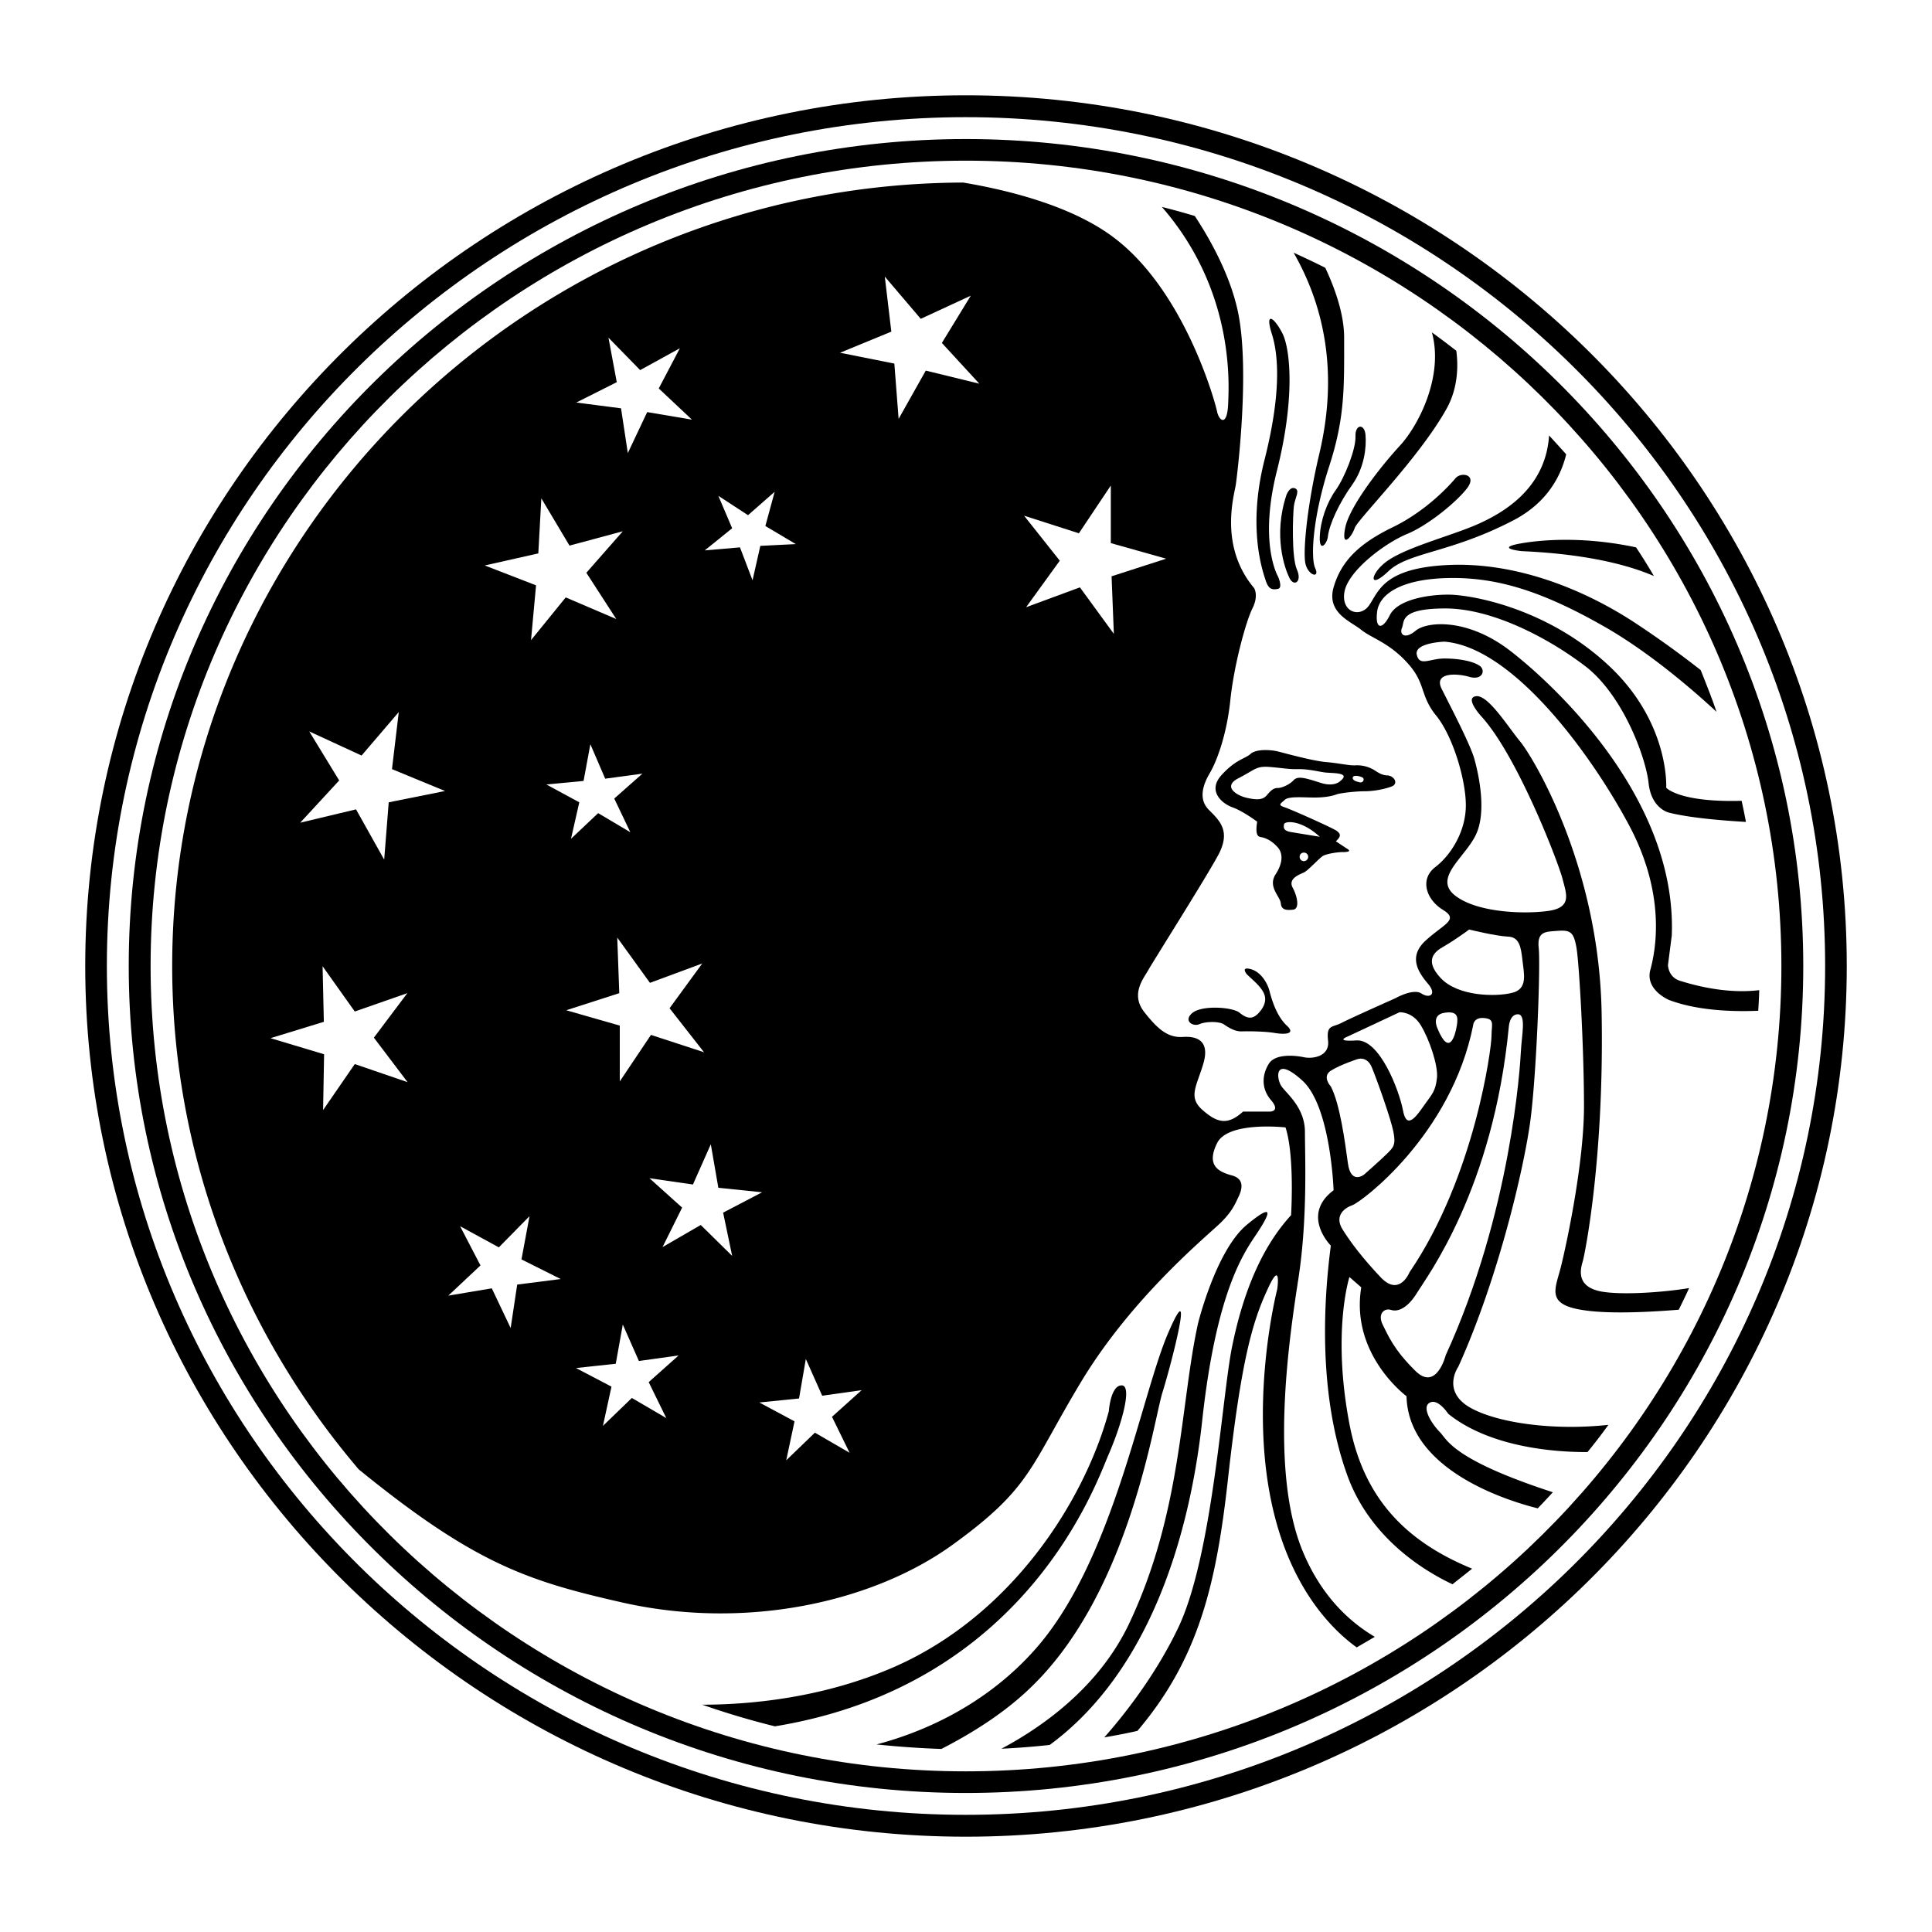
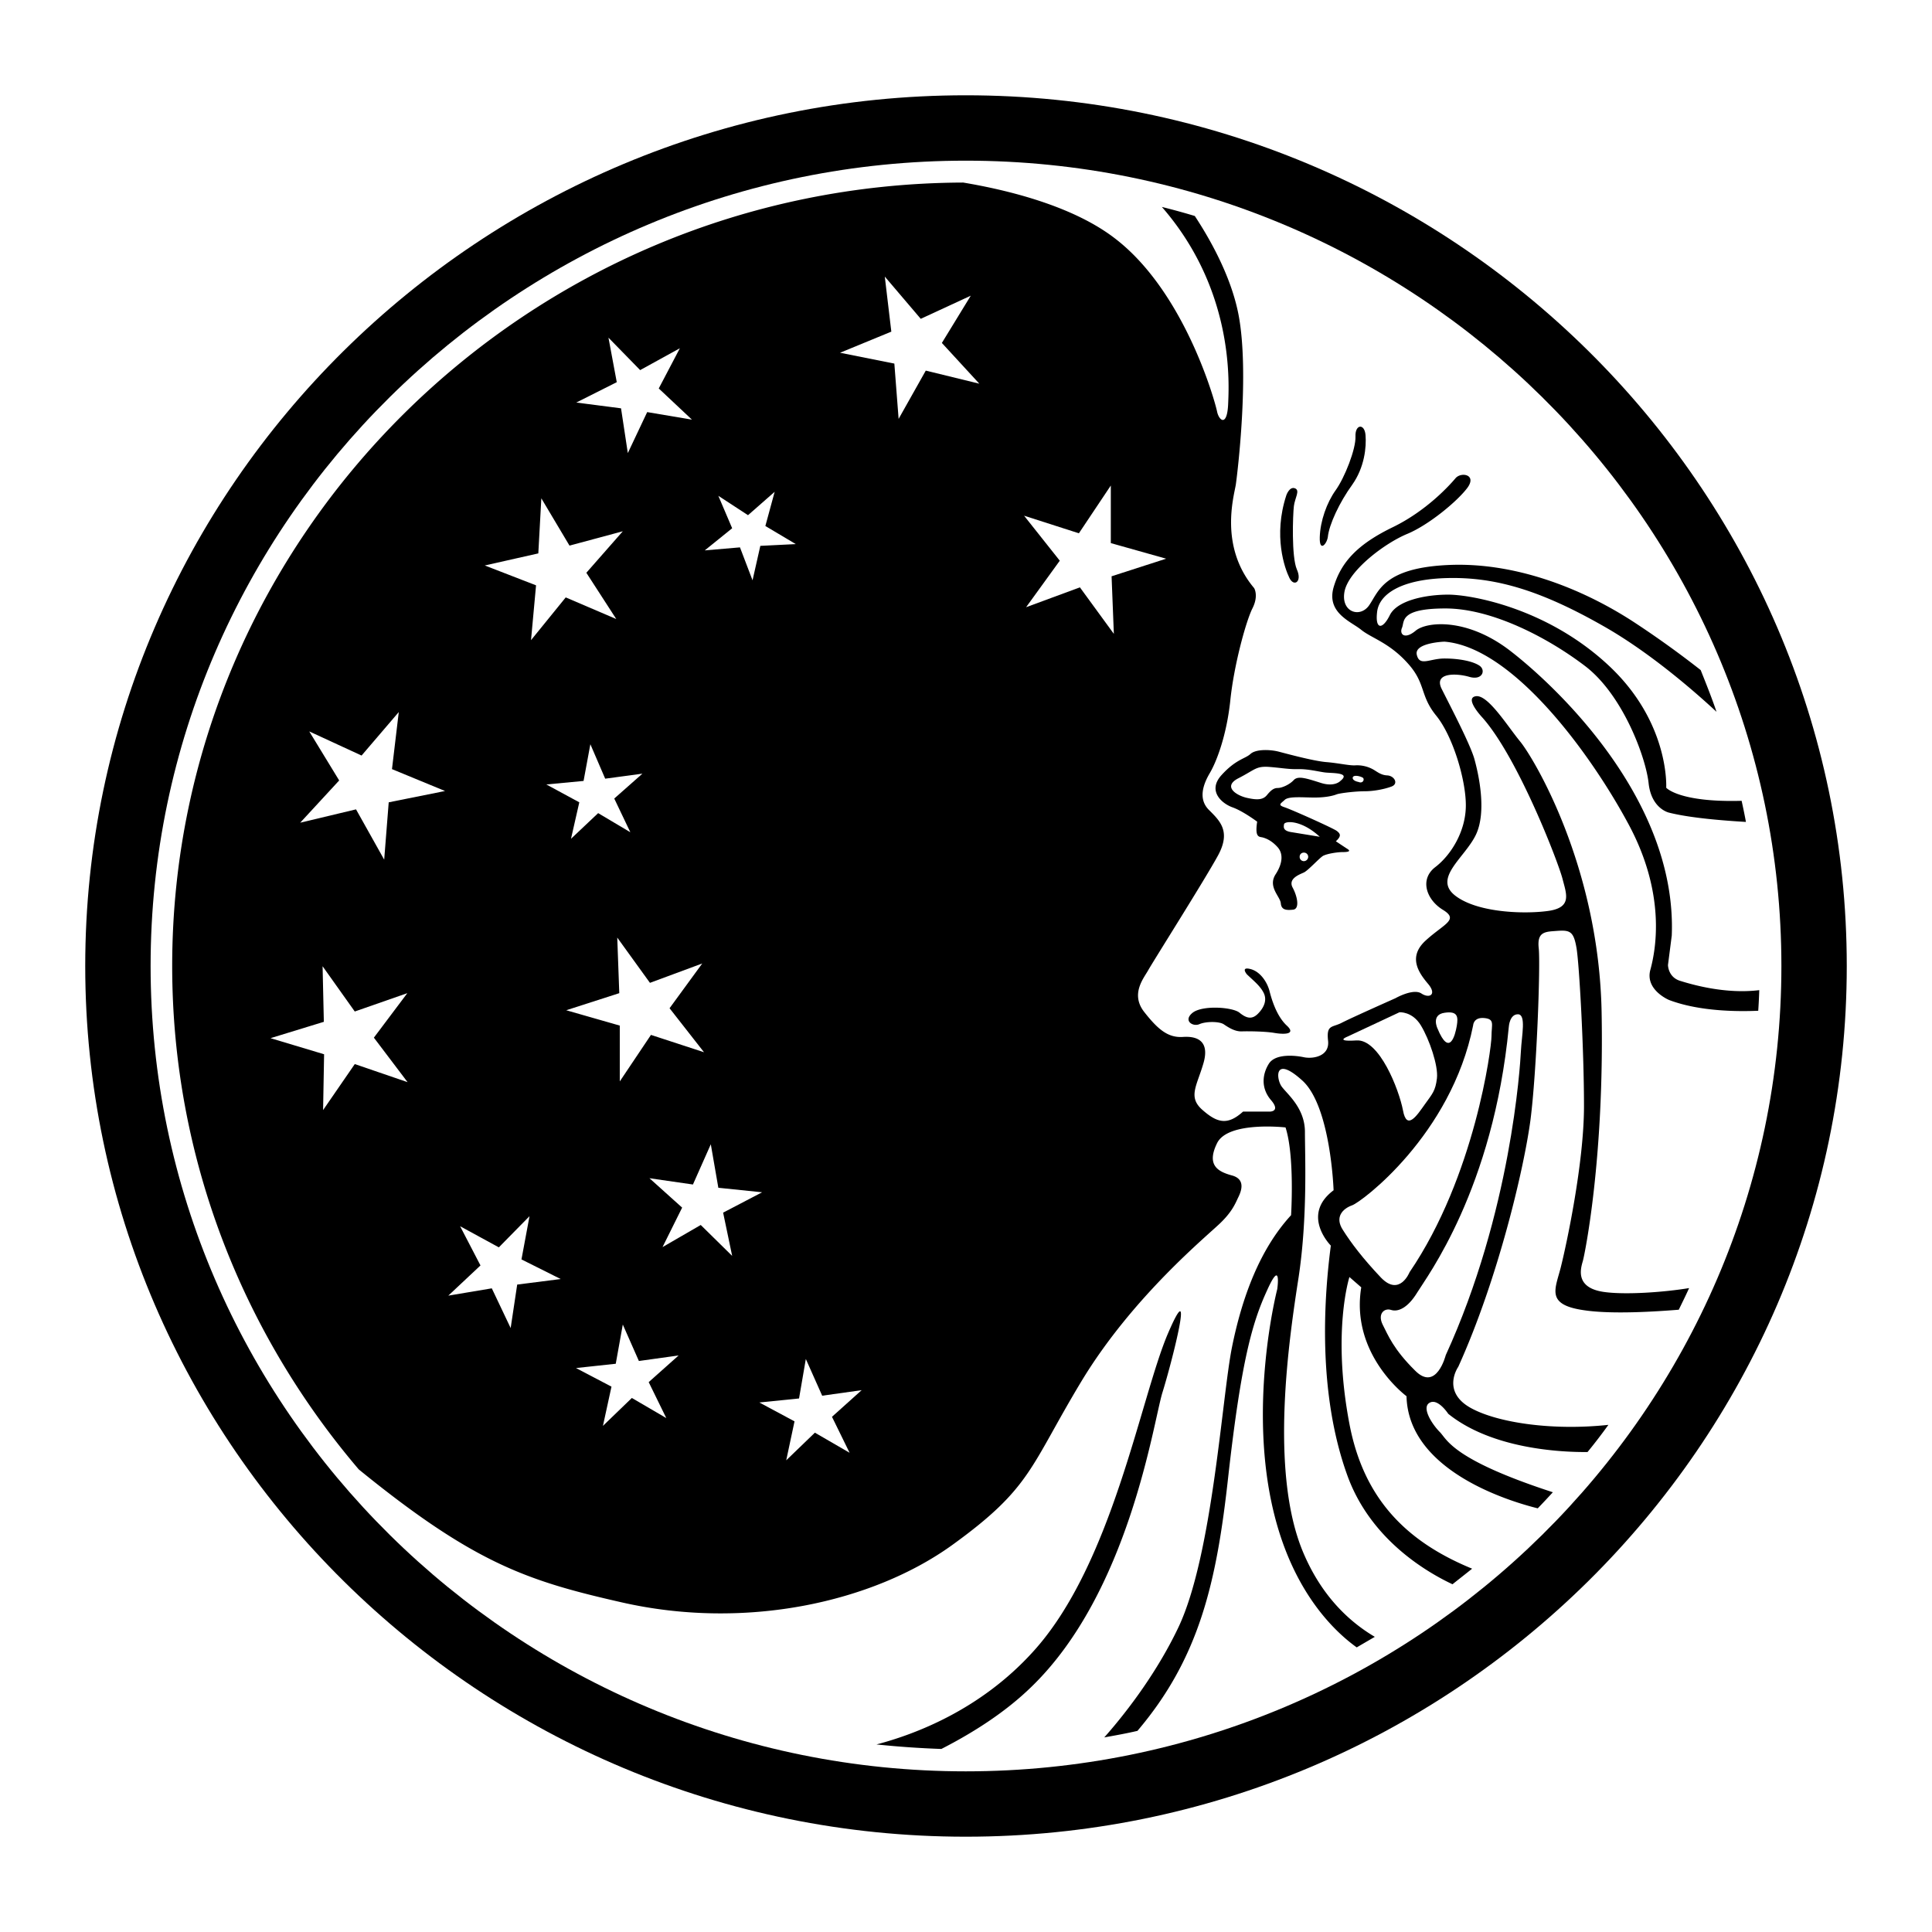
<svg xmlns="http://www.w3.org/2000/svg" width="2500" height="2500" viewBox="0 0 192.756 192.756">
  <g fill-rule="evenodd" clip-rule="evenodd">
    <path fill="#fff" d="M0 0h192.756v192.756H0V0z" />
    <path d="M96.353 9.507c48.415 0 87.899 39.033 87.899 86.871 0 47.839-39.484 86.87-87.899 86.87-48.365 0-87.849-39.031-87.849-86.87 0-47.837 39.484-86.871 87.849-86.871z" />
-     <path d="M96.353 11.69c47.211 0 85.741 38.055 85.741 84.688 0 46.634-38.529 84.688-85.741 84.688-47.186 0-85.691-38.055-85.691-84.688S49.167 11.69 96.353 11.69z" fill="#fff" />
-     <path d="M96.353 13.873c46.032 0 83.559 37.051 83.559 82.505 0 45.431-37.527 82.507-83.559 82.507-45.981 0-83.509-37.076-83.509-82.507 0-45.455 37.528-82.505 83.509-82.505z" />
    <path d="M96.353 16.03c44.827 0 81.377 36.098 81.377 80.348 0 44.251-36.551 80.349-81.377 80.349-44.777 0-81.327-36.098-81.327-80.349 0-44.251 36.55-80.348 81.327-80.348z" fill="#fff" />
    <path d="M115.92 20.646c1.104.276 2.207.577 3.285.903 1.305 1.982 3.588 5.82 4.365 9.859 1.104 5.794-.1 15.753-.275 16.958-.201 1.204-1.656 6.171 1.83 10.31 0 0 .477.752-.174 2.032-.652 1.305-1.857 5.72-2.209 9.231-.375 3.487-1.379 6.071-2.031 7.175-.652 1.104-1.205 2.584-.1 3.688 1.104 1.104 2.207 2.132.928 4.515-1.305 2.408-6.547 10.687-7 11.515-.477.828-1.756 2.383-.375 4.139 1.379 1.756 2.383 2.584 3.863 2.484 1.479-.102 2.684.451 2.031 2.658-.652 2.232-1.555 3.336-.1 4.615 1.479 1.305 2.508 1.58 4.062.176h2.686s1.104 0 .074-1.18c-1.004-1.203-.828-2.584-.176-3.611.652-1.004 2.584-.828 3.512-.627.904.176 2.559-.1 2.385-1.656-.176-1.58.375-1.305 1.303-1.756.904-.477 5.42-2.482 5.42-2.482s1.756-1.004 2.582-.477c.828.551 1.582.1.652-.979-.928-1.104-2.031-2.685-.174-4.34 1.83-1.656 3.311-2.032 1.654-3.035-1.654-1.029-2.307-3.036-.752-4.24 1.58-1.204 3.061-3.587 3.061-6.171s-1.305-6.923-2.961-8.956c-1.654-2.032-1.002-3.211-2.859-5.243-1.83-2.032-3.588-2.483-4.615-3.311-1.004-.828-3.486-1.681-2.76-4.24.752-2.583 2.484-4.34 5.895-5.996 3.412-1.655 5.721-4.239 6.271-4.892.553-.652 2.133-.376 1.205.928-.93 1.279-3.789 3.688-5.996 4.616-2.207.903-5.795 3.587-6.271 5.694-.451 2.132 1.58 2.785 2.484 1.38.928-1.38 1.48-3.688 7.926-3.963 6.473-.276 13.096 2.232 18.363 5.644a96.359 96.359 0 0 1 6.748 4.842c.551 1.379 1.104 2.759 1.58 4.164-1.705-1.581-6.371-5.77-11.289-8.555-6.17-3.512-10.686-4.891-15.477-4.791-4.791.101-6.924 1.656-7.1 3.412-.201 1.756.553 1.756 1.279.276.752-1.48 3.613-2.032 5.82-2.032s9.758 1.279 15.93 6.999c6.195 5.72 5.818 12.267 5.818 12.267s1.279 1.48 7.525 1.304c.152.702.303 1.405.428 2.107-2.082-.125-5.494-.376-7.676-.928 0 0-1.756-.376-2.033-2.935-.275-2.584-2.584-8.855-6.371-11.715-3.764-2.86-9.307-5.72-13.896-5.72-4.617 0-4.064 1.305-4.34 1.932-.277.652.275 1.204 1.379.276 1.104-.903 5.066-1.279 9.307 1.931 4.24 3.236 16.781 14.675 16.23 28.497l-.377 2.935s0 1.205 1.205 1.58c1.053.326 4.439 1.355 7.902.93a52.16 52.16 0 0 1-.102 2.057c-1.73.074-5.744.125-8.904-1.078 0 0-2.408-1.004-1.857-3.012.553-2.032 1.58-7.575-2.207-14.574-3.764-6.999-11.514-17.61-18.338-18.162 0 0-3.035.101-2.76 1.305.277 1.204 1.279.376 2.76.376s2.859.276 3.512.728c.627.451.277 1.48-1.027 1.104-1.279-.376-3.588-.451-2.76 1.204.828 1.656 2.76 5.344 3.236 6.898.451 1.581 1.279 5.344.176 7.651-1.105 2.308-4.34 4.34-2.033 6.096 2.309 1.756 7.199 1.831 9.408 1.48 2.207-.376 1.654-1.681 1.279-3.136-.352-1.48-4.416-12.091-8.002-16.129 0 0-1.857-1.957-.652-2.133 1.203-.175 3.135 2.96 4.414 4.516 1.305 1.58 7.852 12.367 8.129 26.992.275 14.65-1.682 24.133-1.857 24.785s-.928 2.684 2.031 3.135c2.184.326 6.146.025 8.555-.377-.326.729-.678 1.432-1.029 2.158-2.207.176-6.646.477-9.457.051-3.861-.553-2.859-2.107-2.307-4.314.551-2.209 2.307-10.336 2.307-16.055 0-5.695-.477-14.25-.752-15.805-.275-1.581-.627-1.756-1.83-1.681-1.205.1-2.133 0-1.932 1.756.174 1.756-.201 12.241-.828 17.134-.652 4.865-3.236 15.854-7.201 24.609 0 0-1.754 2.482 1.305 4.139 2.635 1.43 8.053 2.258 13.672 1.654a53.879 53.879 0 0 1-2.082 2.711c-2.658.023-9.531-.303-13.896-3.814 0 0-1.029-1.58-1.857-1.104-.828.451.201 2.107 1.029 2.936.727.752 1.254 2.734 11.264 5.994a84.277 84.277 0 0 1-1.506 1.605c-3.236-.803-12.918-3.887-13.094-11.188 0 0-5.619-4.139-4.516-10.861l-1.18-1.029s-1.756 5.443 0 14.65c1.455 7.676 5.895 11.84 12.242 14.449-.652.527-1.305 1.029-1.957 1.555-2.508-1.178-8.152-4.414-10.484-10.836-3.037-8.379-2.309-17.961-1.656-22.953 0 0-3.035-3.035.275-5.52 0 0-.275-8.402-3.135-10.963-2.861-2.582-2.584-.1-2.033.629.553.752 2.309 2.131 2.309 4.514 0 2.408.275 8.48-.627 14.475-.928 5.996-2.961 19.367.451 27.469 1.807 4.289 4.516 6.873 7.148 8.43a842.6 842.6 0 0 0-1.805 1.053c-2.133-1.529-6.223-5.344-8.203-13.17-2.76-10.861.275-22.576.275-22.576s.451-3.137-1.004.1c-1.479 3.211-2.584 7-3.887 18.613-1.154 10.512-2.861 18.062-9.057 25.361-1.078.252-2.182.451-3.311.652 1.605-1.807 4.99-5.92 7.4-10.986 3.41-7.201 4.338-22.953 5.342-27.945 1.004-4.967 2.76-9.76 5.896-13.17 0 0 .375-5.896-.553-8.756 0 0-5.719-.652-6.824 1.557-1.104 2.232.102 2.859 1.48 3.234 1.381.377.928 1.557.652 2.133-.275.553-.551 1.381-1.756 2.559-1.203 1.205-8.754 7.301-13.922 15.854-5.168 8.58-4.967 10.611-12.894 16.332-7.902 5.693-20.62 8.553-33.062 5.693-9.382-2.131-14.675-3.914-26.139-13.244-11.589-13.598-18.614-31.131-18.614-50.222 0-42.971 35.446-78.015 78.919-78.166 4.49.752 10.912 2.333 15.101 5.543 7.023 5.343 10.059 16.406 10.234 17.334.201.903 1.029 1.555 1.105-.928.105-2.384.431-11.415-6.618-19.517z" />
    <path fill="#fff" d="M75.758 139.926l3.963-.401.677-3.939 1.631 3.664 3.938-.553-2.96 2.658 1.757 3.588-3.462-2.005-2.86 2.757.828-3.886-3.512-1.883zM57.47 136.49l3.964-.428.703-3.912 1.605 3.637 3.964-.553-2.986 2.661 1.756 3.587-3.436-2.007-2.885 2.785.852-3.914-3.537-1.856zM45.906 122.342l3.864 2.107 3.06-3.111-.803 4.314 3.913 1.957-4.339.553-.652 4.338-1.882-3.963-4.339.729 3.21-3.012-2.032-3.912zM64.795 117.551l4.34.627 1.782-4.014.752 4.34 4.365.451-3.888 2.031.902 4.315-3.135-3.084-3.813 2.207 1.957-3.94-3.262-2.933zM56.492 100.793l5.294-1.705-.202-5.545 3.262 4.516 5.217-1.932-3.261 4.465 3.437 4.39-5.293-1.73-3.111 4.641v-5.569l-5.343-1.531zM26.992 103.578l5.318-1.631-.125-5.545 3.211 4.516 5.242-1.83-3.336 4.439 3.362 4.44-5.268-1.805-3.161 4.59.1-5.568-5.343-1.606zM54.51 78.266l3.713-.351.678-3.662 1.479 3.436 3.713-.501-2.809 2.483 1.605 3.362-3.211-1.907-2.709 2.559.828-3.637-3.287-1.782zM30.855 72.974l5.218 2.407 3.713-4.339-.678 5.694 5.293 2.182-5.619 1.13-.451 5.719-2.81-5.017-5.569 1.33 3.888-4.215-2.985-4.891zM102.172 51.451l5.469 1.755 3.185-4.766v5.745l5.52 1.555-5.444 1.756.227 5.745-3.387-4.641-5.369 1.982 3.361-4.642-3.562-4.489zM71.669 49.468l2.96 1.932 2.659-2.333-.928 3.412 3.036 1.806-3.538.175-.777 3.437-1.254-3.286-3.513.301 2.734-2.207-1.379-3.237zM54.009 49.719l2.81 4.717 5.318-1.431-3.637 4.14 2.984 4.615-5.042-2.157-3.462 4.265.502-5.469-5.117-1.982 5.343-1.204.301-5.494zM60.707 33.69l3.161 3.236 3.963-2.182-2.107 4.013 3.311 3.111-4.465-.753-1.932 4.089-.677-4.465-4.465-.577 4.039-2.032-.828-4.44zM88.275 27.594l3.588 4.215 4.992-2.309-2.885 4.716 3.737 4.064-5.342-1.304-2.71 4.816-.426-5.518-5.419-1.079 5.118-2.107-.653-5.494zM150.537 102.424s.076-1.229.904-1.229c.852 0 .375 2.131.301 3.662-.076 1.529-.979 16.104-7.502 30.354 0 0-.928 3.688-3.061 1.529-2.156-2.133-2.684-3.512-3.234-4.59-.527-1.08.176-1.682.852-1.455.703.225 1.682-.227 2.609-1.756.928-1.531 7.576-10.285 9.131-26.515z" />
    <path d="M146.975 102.299s.025-.828 1.104-.729c1.08.102.729.627.729 1.807s-1.656 13.973-8.178 23.555c0 0-.979 2.459-2.834.553-1.832-1.932-2.986-3.463-3.814-4.768-.852-1.303 0-2.131.904-2.457.926-.301 9.907-7.024 12.089-17.961z" fill="#fff" />
-     <path d="M132.777 108.395s-.953-1.004.049-1.605c1.004-.602 2.561-1.104 2.561-1.104s.977-.402 1.479.803c.502 1.203 1.906 5.143 2.158 6.445.25 1.279 0 1.531-.602 2.133-.604.602-2.309 2.107-2.309 2.107s-1.33 1.078-1.631-1.104c-.3-2.207-.802-5.945-1.705-7.675zM146.574 92.741s2.684.652 3.838.702c1.154.025 1.33.979 1.48 2.333.15 1.38.576 2.91-1.055 3.287-1.631.4-5.344.352-7.074-1.455-1.756-1.856-.551-2.709.252-3.161.803-.452 2.057-1.33 2.559-1.706z" fill="#fff" />
    <path d="M125.428 81.979s-1.406-1.054-2.459-1.43c-1.055-.376-2.533-1.631-1.104-3.211s2.357-1.63 2.885-2.107c.502-.477 1.83-.477 2.783-.251.953.251 3.562.954 4.793 1.054 1.229.101 2.258.352 2.859.326a3.302 3.302 0 0 1 1.756.376c.426.226.803.602 1.48.627.701.05 1.129.828.426 1.104-.727.276-1.807.477-2.709.477-.879 0-2.383.176-2.76.301-.377.151-1.104.326-2.232.326-1.104 0-2.559-.15-2.961.226-.4.376-.727.501-.074.727.652.201 4.916 2.107 5.268 2.383s.477.502-.1 1.028c0 0 .826.552 1.178.778.377.251-.049.301-.525.301s-1.506.15-1.932.376c-.402.251-1.455 1.43-1.906 1.656-.428.201-1.607.602-1.129 1.505.477.877.727 2.132.049 2.208-.701.075-1.178.025-1.229-.652-.076-.678-1.305-1.631-.527-2.86.803-1.229.729-2.182.176-2.759-.551-.603-1.078-.828-1.43-.928s-.828.075-.576-1.581zM124.398 97.205s-.652-.777.352-.525c1.004.25 1.68 1.328 1.906 2.182.227.904.727 2.533 1.73 3.463 1.004.928-.4.877-1.254.727-.879-.15-2.533-.176-3.236-.15-.727.025-1.379-.426-1.832-.729-.477-.275-1.73-.275-2.383 0-.652.303-1.654-.324-.727-1.104.953-.803 3.963-.602 4.691-.049.701.576 1.254.727 1.855.125.627-.627.928-1.379.578-2.082-.349-.704-1.002-1.206-1.68-1.858z" />
    <path d="M135.537 78.016s-.604-.101-.578-.426c.051-.326.777-.15 1.004 0 .201.124.051.626-.426.426zM133.73 77.915s-.578.652-2.008.176c-1.43-.452-2.207-.702-2.633-.276-.402.451-1.18.803-1.605.803-.402 0-.678.226-1.055.678-.375.476-.902.552-1.932.326-1.053-.201-2.607-1.129-.928-1.982 1.656-.853 1.73-1.204 3.01-1.128 1.305.1 1.982.25 2.936.226s1.932.226 2.635.326c.727.099 2.684-.026 1.58.851zM130.094 85.065c.225 0 .426.175.426.426a.44.44 0 0 1-.426.426.423.423 0 0 1-.428-.426c0-.251.176-.426.428-.426zM131.674 83.484s-1.857-.301-2.76-.451c-.928-.125-.854-.501-.803-.803.075-.326 1.68-.477 3.563 1.254z" fill="#fff" />
    <path d="M132.477 53.583c-.102.703-.854 1.555-.803 0 .049-1.605.701-3.437 1.58-4.666.902-1.254 2.031-4.114 1.982-5.368-.051-1.229.902-1.33 1.002-.15.102 1.204-.1 3.236-1.33 4.967-1.254 1.73-2.306 3.962-2.431 5.217zM128.336 49.418s.303-.903.854-.702c.553.2 0 .953-.1 1.781-.102.853-.252 5.067.301 6.322.551 1.229-.301 1.781-.752.828-.453-.929-1.631-4.165-.303-8.229z" />
-     <path d="M127.51 57.521s.5 1.129 0 1.229c-.527.1-.93.1-1.23-.828s-1.855-5.268-.1-12.116c1.605-6.372 1.43-10.26.703-12.518-.703-2.258.225-1.631 1.027-.101.828 1.53 1.33 6.472-.502 13.747-1.855 7.301.102 10.587.102 10.587zM163.23 54.611a55.637 55.637 0 0 1 1.781 2.86c-2.258-.979-6.348-2.183-13.195-2.484 0 0-2.91-.301.102-.803 2.432-.401 6.496-.601 11.312.427zM154.551 43.448a116.17 116.17 0 0 1 1.707 1.881c-.502 2.082-1.832 4.791-5.244 6.572-6.297 3.286-10.51 3.186-12.492 5.092-1.957 1.856-1.832.376-.4-.803 1.805-1.505 6.496-2.659 9.305-3.888 2.333-1.052 6.772-3.41 7.124-8.854zM142.861 33.163a86.4 86.4 0 0 1 2.434 1.832c.225 1.655.125 3.863-1.004 5.845-2.76 4.917-8.83 10.962-9.131 11.84-.301.903-1.355 2.107-.953 0 .4-2.082 3.412-5.995 5.518-8.278 1.781-1.957 4.339-6.849 3.136-11.239zM129.064 25.211c1.053.477 2.107.979 3.16 1.505.953 2.032 1.881 4.615 1.881 6.974 0 4.892.102 7.902-1.479 12.793-1.605 4.917-1.906 9.106-1.406 10.21.502 1.104-.803.703-1.002-.602-.201-1.304.199-5.694 1.404-10.787 1.079-4.565 1.983-12.166-2.558-20.093zM77.313 172.236a80.182 80.182 0 0 1-7.25-2.158c4.716 0 12.016-.652 19.14-3.762 11.791-5.168 19.015-16.633 21.423-25.512 0 0 .176-2.584 1.279-2.584s0 3.889-1.279 6.848c-1.179 2.661-8.052 23.03-33.313 27.168zM104.732 174.092a76.631 76.631 0 0 1-4.816.377c3.812-2.031 9.656-5.971 12.742-12.492 5.293-11.188 5.092-21.924 6.873-29.953 0 0 1.781-7.248 4.842-9.807 3.061-2.535 2.184-.879.904 1.027s-3.965 5.846-5.344 18.588c-1.204 10.938-5.042 24.785-15.201 32.26z" />
    <path d="M93.92 174.494a93.906 93.906 0 0 1-6.472-.451c3.738-.979 10.285-3.387 15.578-9.207 7.953-8.68 10.736-25.311 13.496-31.783 2.785-6.473.377 2.936-.551 5.895-.904 2.961-3.312 19.969-13.121 29.4-2.508 2.433-5.645 4.464-8.93 6.146z" />
    <path d="M134.482 103.402l5.143-2.408s1.279-.102 2.133 1.305c.852 1.404 1.756 4.039 1.605 5.293s-.451 1.529-1.205 2.584c-.752 1.053-1.805 2.709-2.182.602-.402-2.082-2.357-7.125-4.641-6.975-2.308.15-.853-.401-.853-.401zM143.414 102.6s-.652-1.355.701-1.555c1.33-.201 1.379.4 1.229 1.303-.151.904-.727 3.187-1.93.252z" fill="#fff" />
  </g>
</svg>